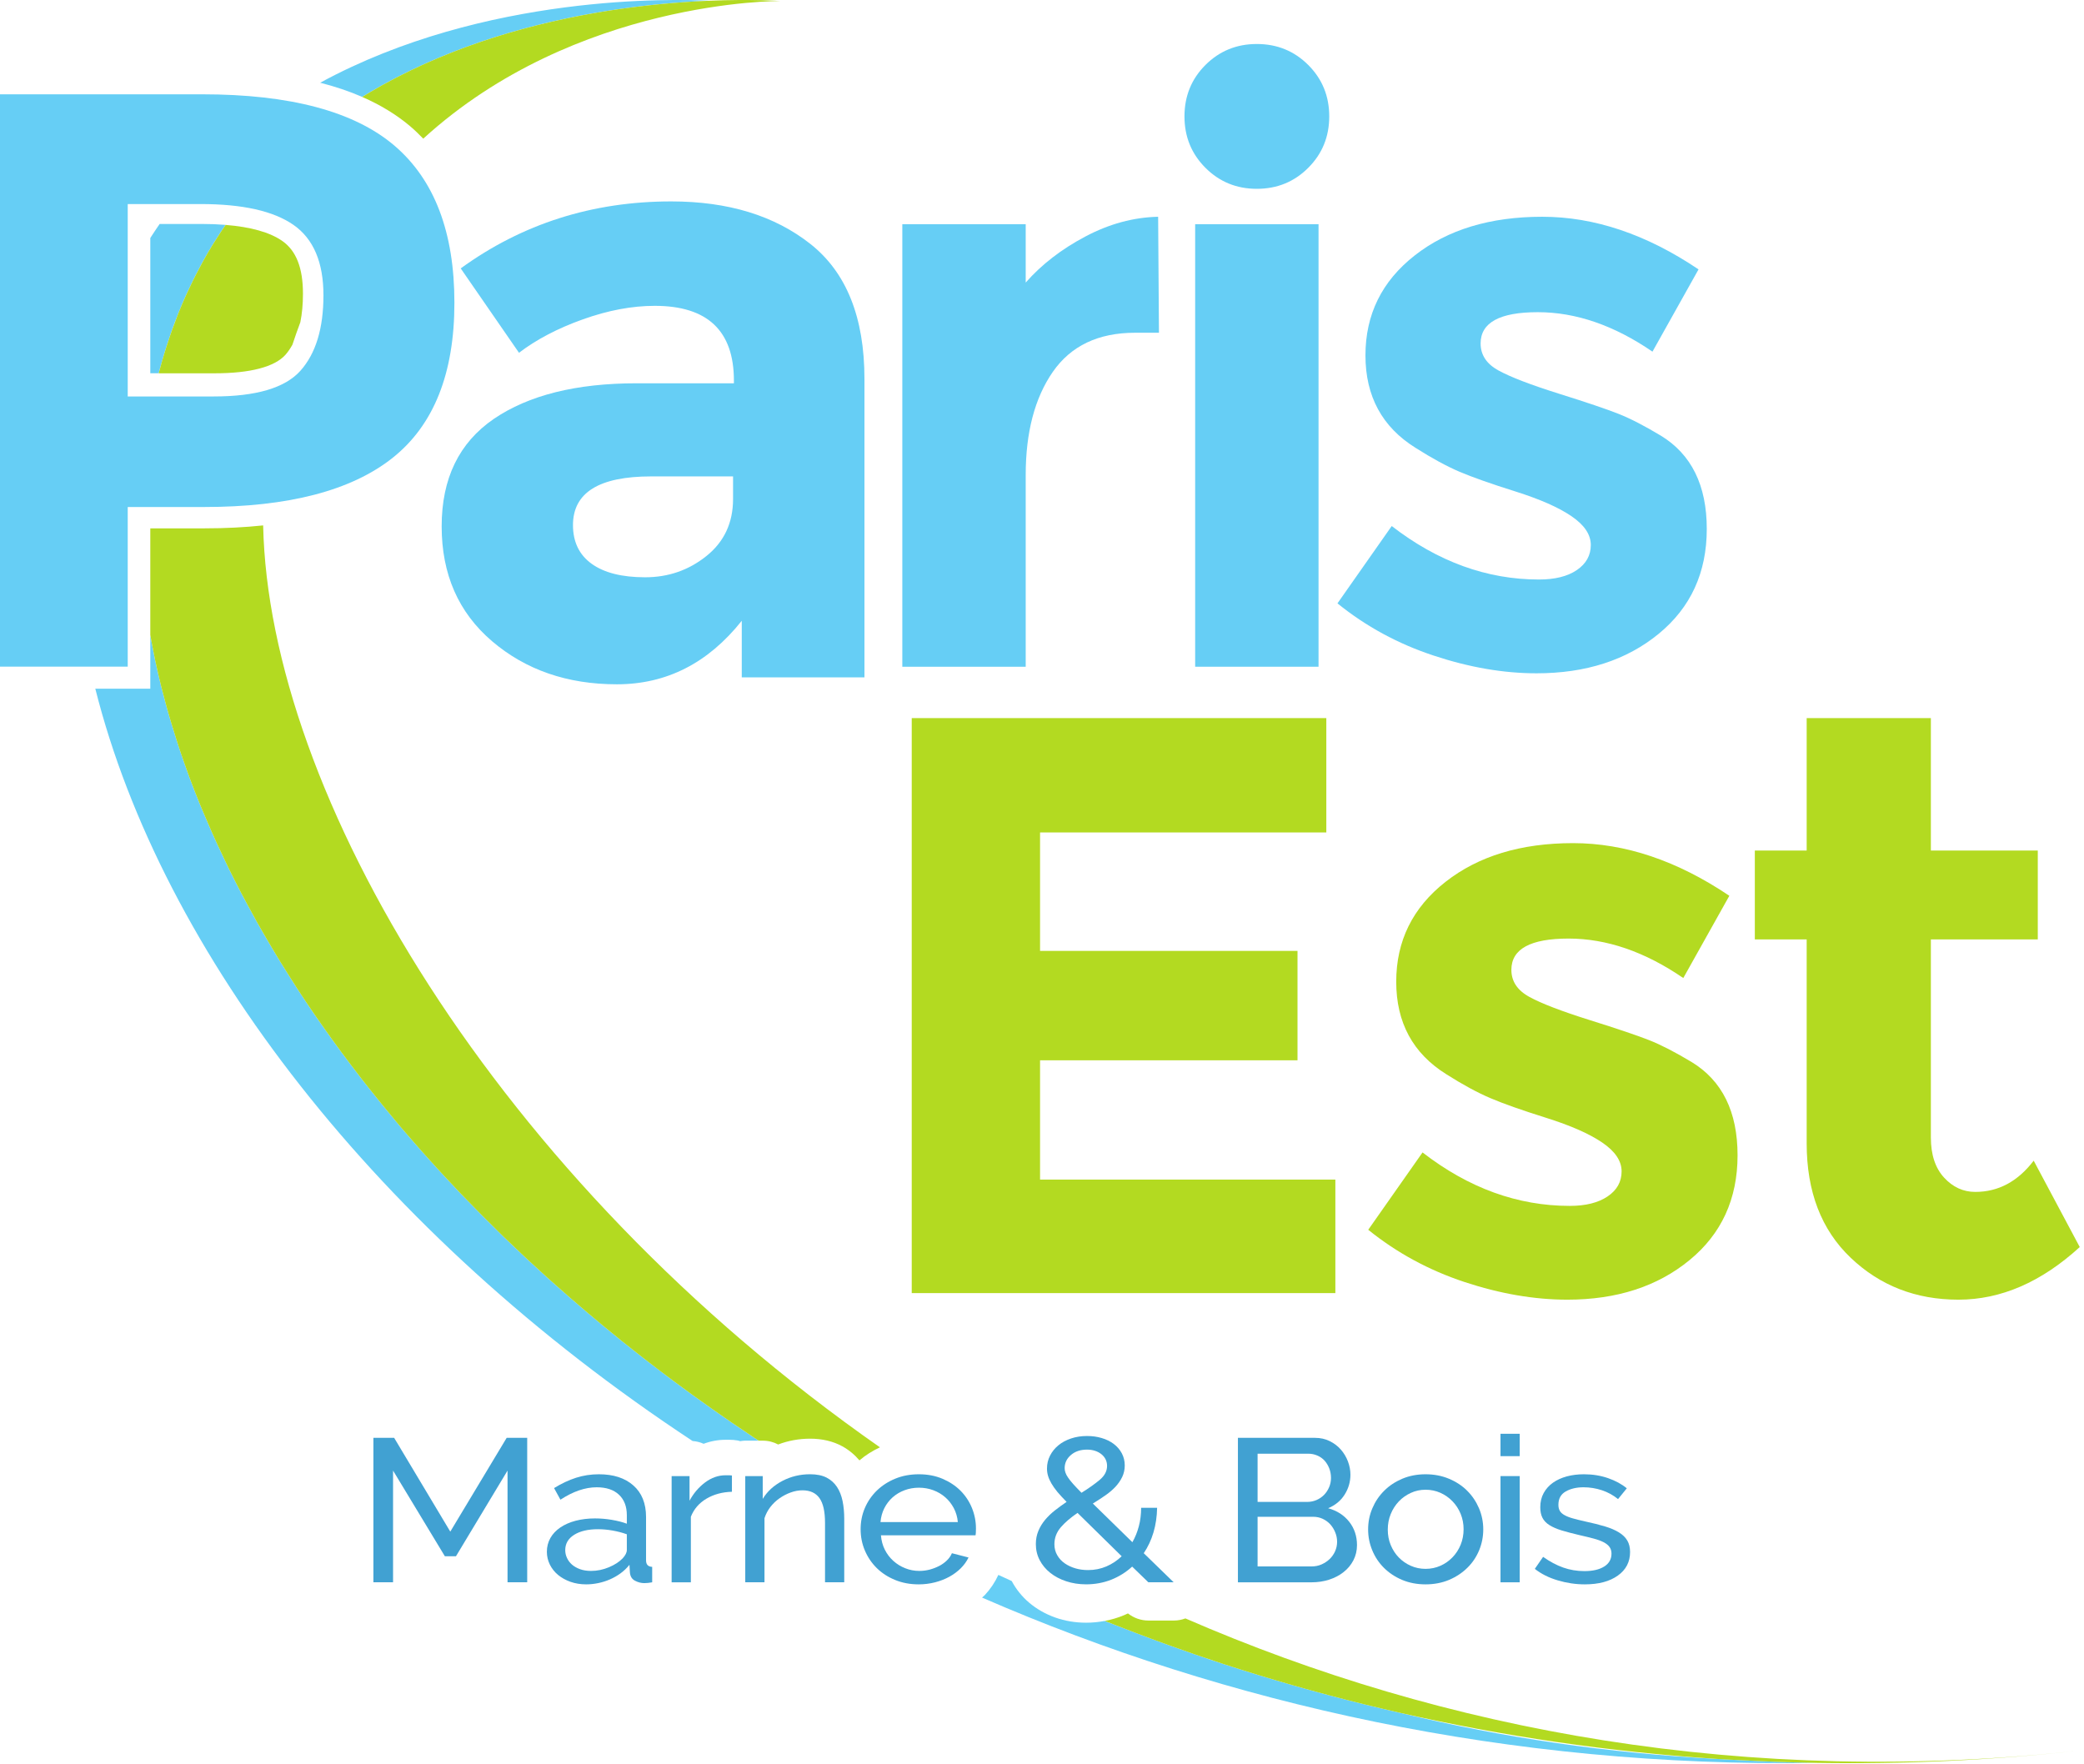
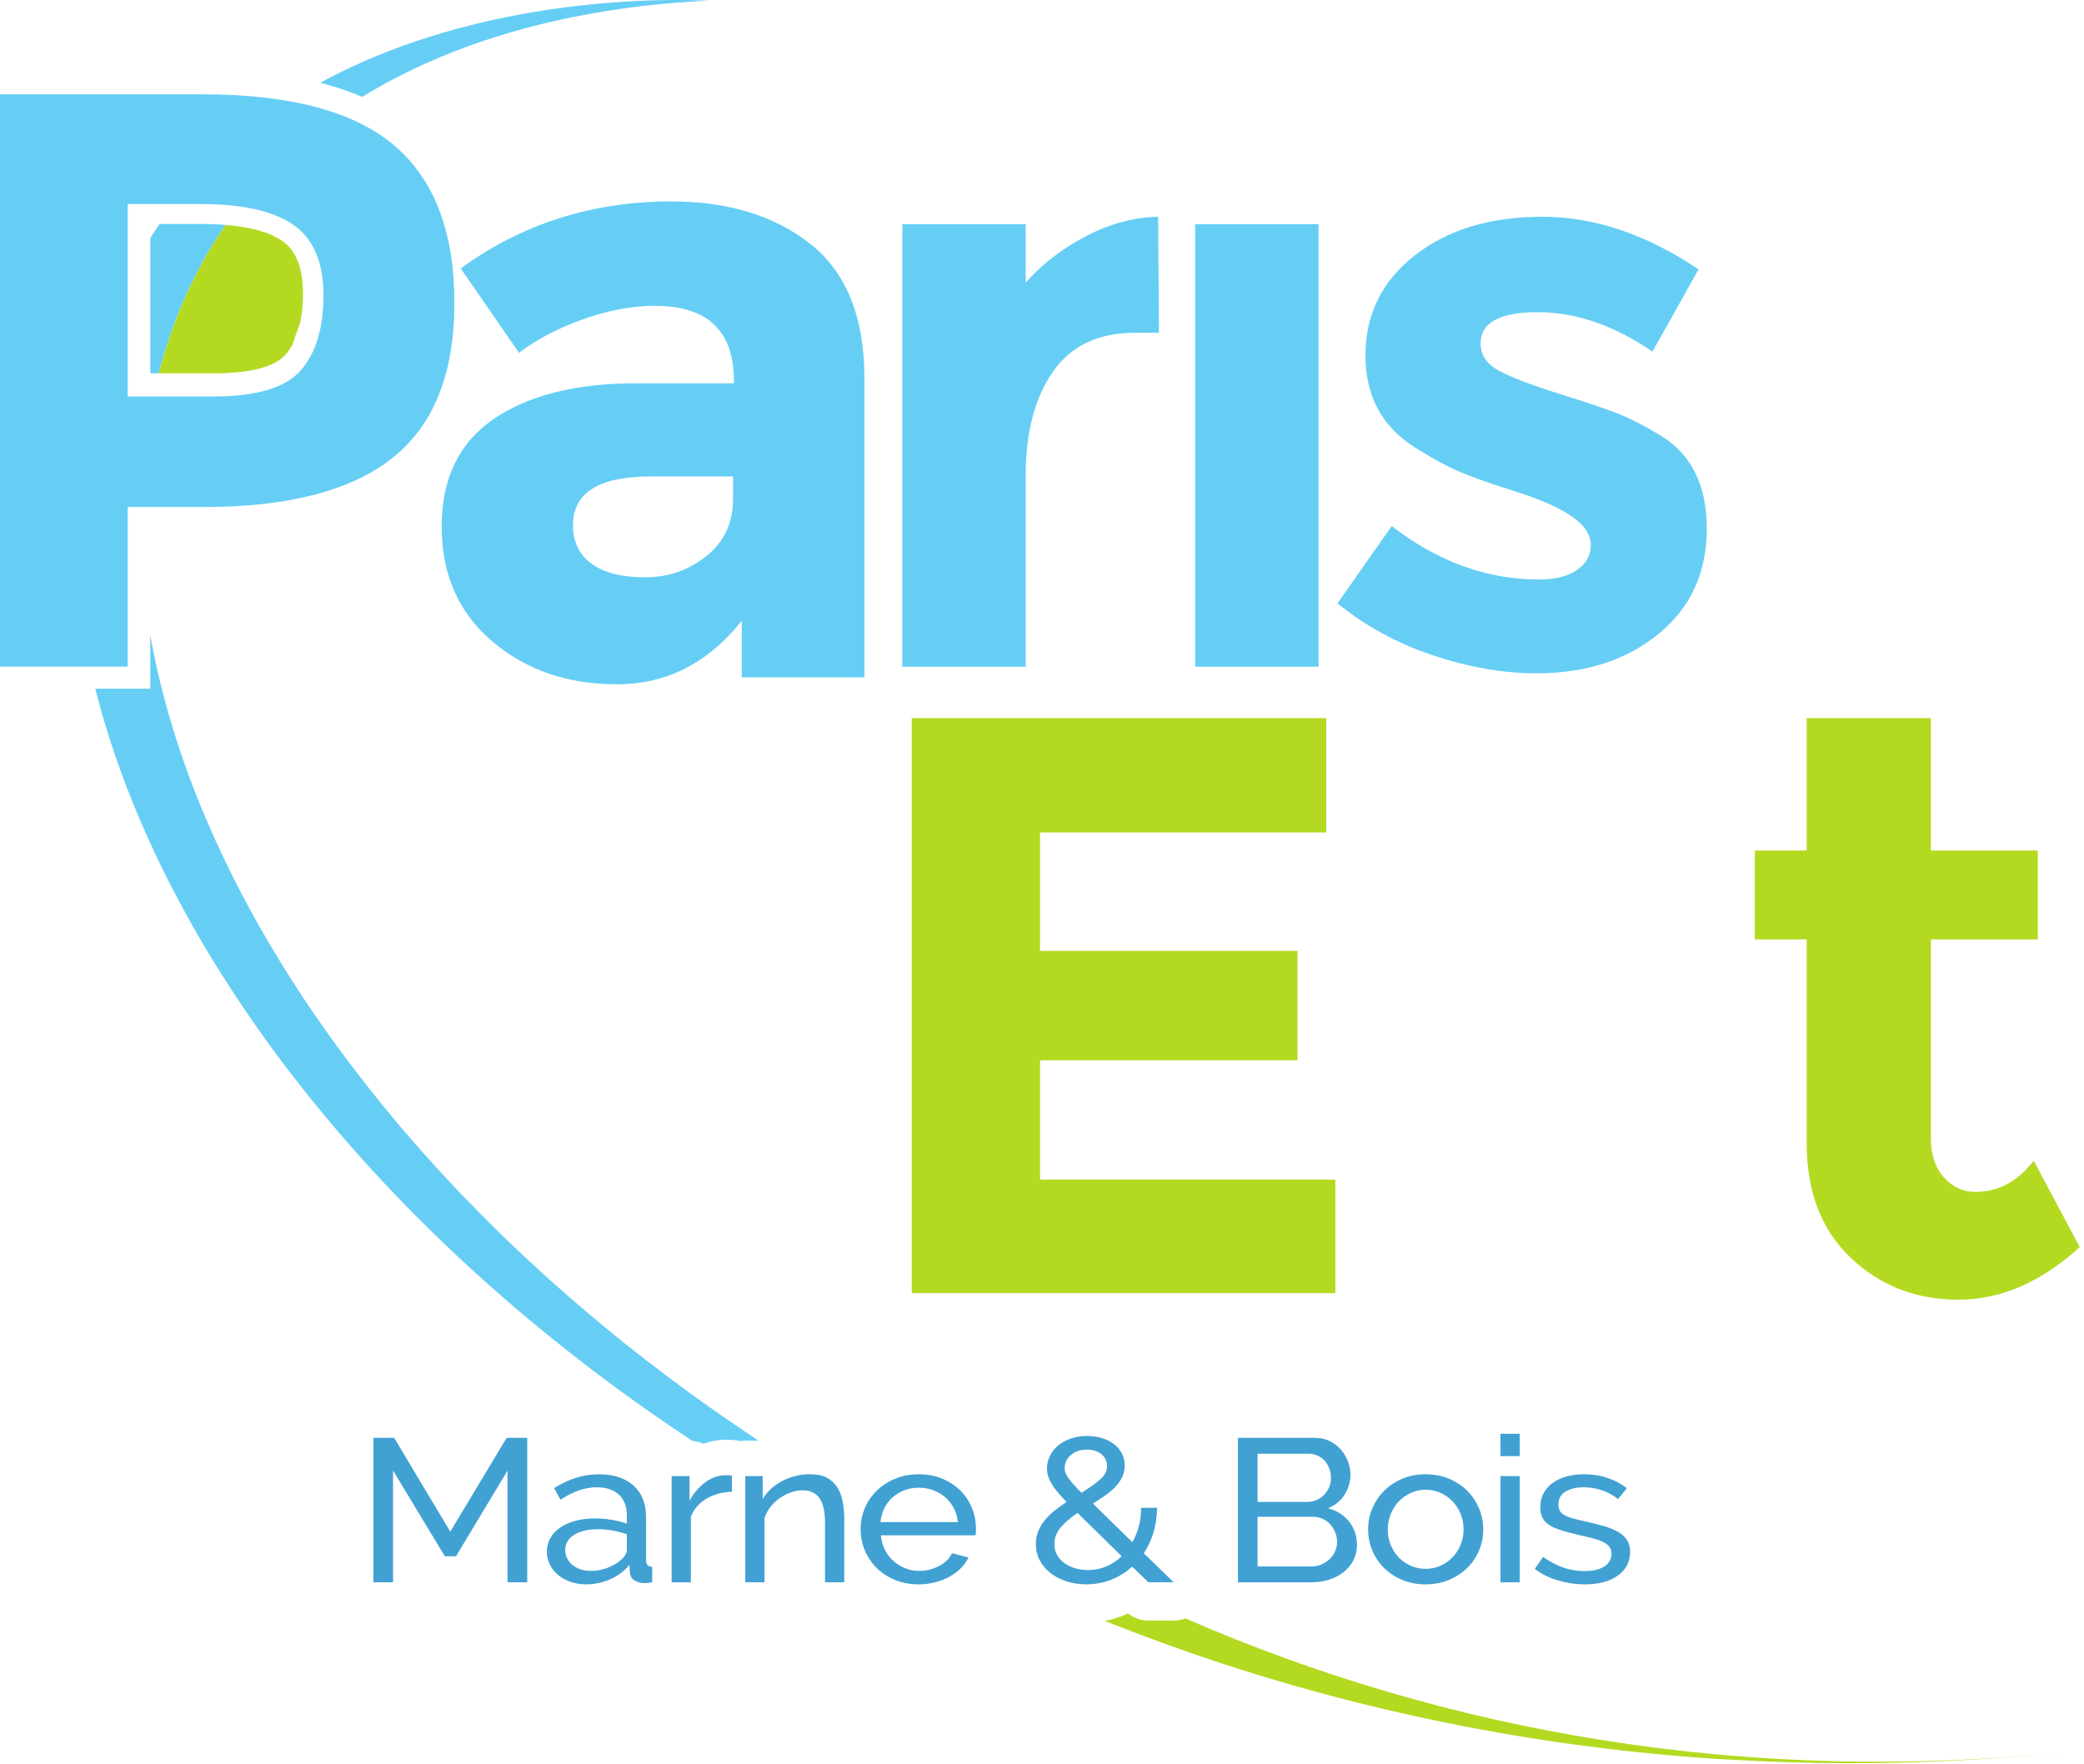
<svg xmlns="http://www.w3.org/2000/svg" width="189" height="160" viewBox="0 0 189 160" fill="none">
-   <path d="M161.005 159.765C160.038 159.73 159.076 159.683 158.115 159.633C157.986 159.628 157.856 159.622 157.728 159.617C157.109 159.591 156.496 159.551 155.88 159.518C145.859 158.995 136.262 157.567 127.137 155.365C127.106 155.358 127.073 155.349 127.042 155.343C125.974 155.101 124.913 154.848 123.855 154.589C123.827 154.582 123.8 154.574 123.77 154.567C119.429 153.495 115.177 152.277 111.023 150.923C110.971 150.904 110.918 150.888 110.865 150.869C109.208 150.328 107.569 149.757 105.944 149.174C105.573 149.04 105.204 148.904 104.835 148.768C103.6 148.315 102.375 147.847 101.158 147.37C100.835 147.244 100.503 147.126 100.18 146.998C99.633 147.1 99.074 147.156 98.503 147.156C97.518 147.156 96.573 146.996 95.695 146.684C94.802 146.365 94.002 145.908 93.317 145.324C92.671 144.774 92.15 144.117 91.752 143.377C91.349 143.192 90.941 143.01 90.541 142.821C90.24 143.482 89.831 144.095 89.321 144.642C89.24 144.726 89.148 144.798 89.064 144.878C111.226 154.525 136.859 160.303 164.695 159.87C164.57 159.866 164.449 159.861 164.324 159.859C163.214 159.839 162.108 159.807 161.005 159.765Z" fill="#66CEF5" />
  <path d="M33.179 8.587C33.309 8.508 33.44 8.429 33.57 8.352C33.882 8.169 34.194 7.989 34.508 7.813C34.577 7.774 34.645 7.734 34.713 7.695C35.089 7.488 35.467 7.286 35.845 7.088C35.972 7.022 36.099 6.958 36.225 6.893C36.491 6.758 36.755 6.625 37.021 6.495C37.163 6.425 37.306 6.356 37.449 6.288C37.717 6.161 37.983 6.037 38.251 5.914C38.377 5.857 38.504 5.798 38.629 5.741C39.012 5.571 39.394 5.403 39.778 5.242C39.862 5.205 39.946 5.172 40.031 5.137C40.339 5.009 40.649 4.884 40.959 4.761C41.1 4.706 41.24 4.651 41.381 4.598C41.644 4.497 41.904 4.398 42.165 4.302C42.306 4.249 42.447 4.198 42.59 4.147C42.88 4.042 43.17 3.939 43.46 3.84C43.565 3.805 43.668 3.767 43.772 3.732C44.154 3.603 44.536 3.479 44.915 3.359C45.04 3.321 45.163 3.282 45.286 3.246C45.556 3.161 45.825 3.08 46.093 3C46.24 2.958 46.385 2.915 46.53 2.873C46.789 2.8 47.046 2.726 47.303 2.657C47.437 2.62 47.569 2.583 47.703 2.546C48.051 2.455 48.398 2.365 48.743 2.277C48.82 2.258 48.899 2.238 48.976 2.22C49.308 2.137 49.639 2.058 49.967 1.981C50.101 1.95 50.235 1.921 50.369 1.891C50.617 1.835 50.864 1.779 51.112 1.726C51.252 1.697 51.391 1.668 51.53 1.638C51.789 1.585 52.046 1.532 52.303 1.482C52.417 1.46 52.532 1.436 52.646 1.414C53 1.346 53.354 1.28 53.705 1.218C53.811 1.2 53.914 1.181 54.02 1.163C54.276 1.119 54.529 1.077 54.78 1.036C54.918 1.012 55.053 0.992 55.189 0.97C55.415 0.935 55.641 0.901 55.863 0.868C55.991 0.849 56.121 0.829 56.248 0.811C56.512 0.772 56.773 0.737 57.032 0.702C57.112 0.691 57.195 0.68 57.274 0.669C57.6 0.627 57.92 0.589 58.237 0.55C58.358 0.537 58.476 0.524 58.593 0.51C58.804 0.486 59.015 0.464 59.222 0.442C59.349 0.429 59.476 0.416 59.6 0.403C59.804 0.381 60.004 0.363 60.202 0.344C60.316 0.333 60.432 0.323 60.544 0.313C60.835 0.288 61.125 0.262 61.41 0.24C61.496 0.234 61.579 0.227 61.667 0.222C61.874 0.205 62.081 0.19 62.283 0.178C62.401 0.17 62.518 0.163 62.634 0.156C62.801 0.145 62.968 0.135 63.131 0.124C63.246 0.119 63.362 0.111 63.476 0.106C63.65 0.097 63.819 0.089 63.988 0.082C64.081 0.077 64.177 0.073 64.269 0.069C64.272 0.067 64.278 0.067 64.281 0.067C61.379 -0.089 43.978 -0.624 29.038 7.501C30.408 7.853 31.68 8.279 32.845 8.787C32.955 8.719 33.067 8.655 33.179 8.587Z" fill="#66CEF5" />
  <path d="M65.806 130.567H66.144C66.401 130.567 66.652 130.588 66.891 130.63C66.973 130.644 67.049 130.672 67.129 130.694C67.28 130.668 67.432 130.646 67.59 130.646H68.794C68.639 130.545 68.489 130.441 68.335 130.34C68.289 130.309 68.241 130.276 68.195 130.246C65.764 128.626 63.399 126.962 61.103 125.253C61.047 125.209 60.988 125.167 60.929 125.125C60.232 124.604 59.542 124.079 58.857 123.549C58.701 123.429 58.545 123.308 58.389 123.187C57.714 122.662 57.044 122.136 56.382 121.604C56.312 121.547 56.243 121.49 56.175 121.435C54.094 119.758 52.081 118.046 50.132 116.304C49.95 116.143 49.769 115.983 49.591 115.822C49.033 115.319 48.483 114.814 47.938 114.306C47.725 114.11 47.517 113.913 47.306 113.717C46.763 113.205 46.222 112.693 45.69 112.178C45.583 112.075 45.481 111.97 45.376 111.867C44.264 110.783 43.178 109.689 42.117 108.587C41.974 108.44 41.829 108.293 41.686 108.144C41.224 107.658 40.769 107.168 40.315 106.68C40.069 106.416 39.825 106.152 39.583 105.885C39.154 105.418 38.73 104.946 38.312 104.474C38.058 104.19 37.809 103.904 37.559 103.617C37.15 103.148 36.739 102.678 36.337 102.206C36.15 101.984 35.968 101.762 35.783 101.54C35.036 100.649 34.308 99.755 33.596 98.856C33.33 98.52 33.062 98.186 32.801 97.85C32.467 97.419 32.139 96.988 31.81 96.553C31.537 96.193 31.267 95.832 30.999 95.47C30.689 95.05 30.379 94.628 30.076 94.206C29.79 93.81 29.511 93.413 29.232 93.015C28.959 92.622 28.68 92.232 28.41 91.839C27.913 91.111 27.428 90.382 26.953 89.65C26.715 89.285 26.487 88.918 26.254 88.551C25.973 88.109 25.692 87.663 25.419 87.219C25.186 86.839 24.959 86.461 24.733 86.081C24.465 85.633 24.201 85.184 23.942 84.736C23.733 84.373 23.522 84.011 23.318 83.648C23.01 83.099 22.713 82.55 22.417 82C22.247 81.684 22.074 81.367 21.909 81.051C21.533 80.334 21.168 79.616 20.813 78.899C20.656 78.58 20.507 78.26 20.353 77.941C20.111 77.433 19.87 76.926 19.637 76.416C19.485 76.082 19.334 75.75 19.188 75.416C18.955 74.893 18.731 74.368 18.511 73.846C18.386 73.548 18.257 73.249 18.136 72.952C17.811 72.156 17.5 71.361 17.204 70.566C17.145 70.412 17.094 70.258 17.037 70.102C16.793 69.436 16.558 68.772 16.334 68.106C16.237 67.818 16.145 67.528 16.052 67.24C15.876 66.695 15.707 66.151 15.543 65.608C15.455 65.313 15.367 65.017 15.283 64.724C15.114 64.133 14.954 63.542 14.802 62.953C14.743 62.726 14.679 62.5 14.624 62.274C14.424 61.471 14.237 60.669 14.068 59.87C14.028 59.68 13.995 59.491 13.956 59.302C13.841 58.736 13.73 58.173 13.631 57.612V62.458H8.644C14.675 86.393 34.174 111.807 62.808 130.677C63.162 130.709 63.504 130.786 63.81 130.931C64.452 130.69 65.124 130.567 65.806 130.567Z" fill="#66CEF5" />
  <path d="M14.526 33.355C14.647 32.909 14.774 32.469 14.904 32.036C14.959 31.856 15.016 31.68 15.071 31.504C15.192 31.124 15.315 30.748 15.444 30.377C15.502 30.208 15.559 30.04 15.62 29.872C15.781 29.423 15.948 28.979 16.123 28.542C16.148 28.474 16.174 28.403 16.202 28.335C16.404 27.834 16.614 27.342 16.829 26.858C16.892 26.718 16.958 26.582 17.02 26.445C17.181 26.096 17.345 25.753 17.512 25.413C17.589 25.256 17.668 25.098 17.747 24.944C17.917 24.608 18.092 24.279 18.27 23.953C18.339 23.825 18.409 23.694 18.481 23.566C18.728 23.123 18.982 22.687 19.24 22.261C19.279 22.197 19.321 22.136 19.36 22.072C19.585 21.709 19.813 21.353 20.046 21C20.136 20.865 20.227 20.733 20.319 20.599C20.365 20.531 20.411 20.461 20.459 20.393C19.778 20.338 19.055 20.309 18.277 20.309H14.48C14.191 20.725 13.908 21.149 13.631 21.582V33.851H14.39C14.403 33.801 14.416 33.753 14.429 33.706C14.46 33.588 14.495 33.473 14.526 33.355Z" fill="#66CEF5" />
-   <path d="M63.476 0.107C63.362 0.112 63.246 0.12 63.131 0.125C62.968 0.134 62.8 0.145 62.633 0.156C62.518 0.164 62.401 0.169 62.283 0.178C62.079 0.191 61.874 0.206 61.665 0.222C61.578 0.228 61.496 0.233 61.408 0.241C61.125 0.263 60.835 0.287 60.544 0.314C60.43 0.323 60.316 0.334 60.202 0.345C60.004 0.364 59.802 0.382 59.6 0.402C59.474 0.415 59.349 0.428 59.222 0.443C59.015 0.463 58.804 0.487 58.593 0.51C58.474 0.525 58.356 0.538 58.237 0.551C57.919 0.589 57.6 0.628 57.274 0.67C57.195 0.681 57.112 0.692 57.031 0.703C56.773 0.738 56.512 0.773 56.248 0.811C56.119 0.83 55.991 0.848 55.862 0.868C55.639 0.901 55.415 0.934 55.189 0.971C55.053 0.993 54.917 1.013 54.78 1.035C54.529 1.077 54.275 1.12 54.02 1.164C53.914 1.182 53.809 1.2 53.705 1.219C53.354 1.281 53 1.347 52.644 1.415C52.53 1.437 52.416 1.461 52.303 1.483C52.046 1.532 51.789 1.586 51.528 1.639C51.391 1.668 51.249 1.698 51.11 1.727C50.864 1.78 50.616 1.835 50.369 1.892C50.235 1.921 50.101 1.951 49.967 1.982C49.638 2.059 49.308 2.138 48.976 2.221C48.897 2.239 48.82 2.257 48.743 2.277C48.396 2.364 48.049 2.454 47.703 2.547C47.569 2.582 47.437 2.621 47.303 2.657C47.046 2.727 46.789 2.8 46.53 2.874C46.385 2.916 46.238 2.958 46.093 3C45.824 3.079 45.556 3.162 45.284 3.246C45.161 3.283 45.038 3.32 44.915 3.36C44.535 3.479 44.154 3.604 43.772 3.733C43.667 3.767 43.565 3.806 43.46 3.841C43.17 3.94 42.88 4.041 42.59 4.147C42.447 4.197 42.306 4.25 42.163 4.301C41.902 4.399 41.642 4.498 41.381 4.599C41.24 4.652 41.099 4.707 40.957 4.762C40.649 4.885 40.339 5.01 40.031 5.138C39.946 5.173 39.862 5.206 39.777 5.243C39.394 5.402 39.01 5.569 38.629 5.742C38.502 5.799 38.377 5.857 38.251 5.914C37.983 6.037 37.717 6.162 37.449 6.289C37.306 6.357 37.163 6.426 37.021 6.496C36.755 6.626 36.489 6.758 36.225 6.894C36.098 6.958 35.972 7.023 35.845 7.089C35.465 7.285 35.087 7.487 34.713 7.696C34.643 7.734 34.575 7.775 34.507 7.813C34.194 7.99 33.88 8.169 33.57 8.353C33.438 8.43 33.309 8.509 33.179 8.588C33.069 8.654 32.959 8.724 32.849 8.792C34.518 9.52 35.975 10.41 37.212 11.46C37.625 11.812 38.012 12.188 38.385 12.575C52.224 -0.058 70.744 0.094 70.744 0.094C70.744 0.094 68.237 -0.099 64.268 0.068C64.177 0.072 64.081 0.077 63.988 0.081C63.819 0.09 63.65 0.097 63.476 0.107Z" fill="#B3DA21" />
  <path d="M107.505 146.767C107.18 146.89 106.828 146.96 106.461 146.96C106.457 146.96 106.453 146.96 106.446 146.96H104.149C103.472 146.96 102.82 146.728 102.295 146.314C102.176 146.371 102.057 146.424 101.934 146.477C101.373 146.712 100.793 146.882 100.196 146.996C100.516 147.123 100.839 147.246 101.158 147.371C102.374 147.848 103.598 148.316 104.835 148.771C105.204 148.906 105.573 149.042 105.943 149.174C107.567 149.76 109.208 150.329 110.865 150.872C110.918 150.888 110.971 150.905 111.022 150.923C115.177 152.277 119.428 153.497 123.77 154.569C123.797 154.576 123.827 154.582 123.854 154.589C124.911 154.85 125.974 155.101 127.042 155.343C136.282 157.443 145.912 158.879 155.88 159.52C156.621 159.567 157.37 159.597 158.115 159.635C159.074 159.683 160.038 159.733 161.005 159.766C162.106 159.81 163.214 159.839 164.324 159.859C164.452 159.863 164.581 159.868 164.711 159.87H164.695C172.618 160.002 180.727 159.639 189 158.712C158.32 162.147 130.838 156.916 107.505 146.767Z" fill="#B3DA21" />
-   <path d="M13.631 47.913V57.589C13.732 58.16 13.839 58.73 13.956 59.303C13.995 59.492 14.028 59.681 14.068 59.87C14.239 60.67 14.424 61.472 14.624 62.275C14.679 62.501 14.743 62.727 14.802 62.954C14.954 63.543 15.114 64.132 15.283 64.725C15.367 65.019 15.455 65.314 15.543 65.609C15.707 66.153 15.876 66.696 16.052 67.241C16.145 67.529 16.237 67.819 16.334 68.107C16.558 68.773 16.795 69.437 17.037 70.103C17.094 70.259 17.145 70.413 17.204 70.567C17.499 71.362 17.813 72.157 18.136 72.953C18.257 73.25 18.386 73.549 18.511 73.847C18.731 74.37 18.954 74.892 19.188 75.417C19.334 75.751 19.485 76.083 19.637 76.417C19.87 76.926 20.11 77.434 20.353 77.942C20.507 78.261 20.655 78.581 20.813 78.9C21.168 79.617 21.533 80.335 21.909 81.052C22.074 81.368 22.246 81.685 22.417 82.001C22.712 82.55 23.01 83.1 23.318 83.649C23.522 84.012 23.733 84.374 23.942 84.735C24.201 85.185 24.465 85.634 24.733 86.082C24.959 86.462 25.186 86.84 25.419 87.22C25.692 87.664 25.973 88.108 26.254 88.552C26.487 88.919 26.715 89.286 26.953 89.651C27.428 90.383 27.913 91.112 28.412 91.84C28.68 92.233 28.959 92.624 29.232 93.016C29.511 93.414 29.79 93.811 30.076 94.207C30.379 94.629 30.689 95.049 30.999 95.47C31.267 95.833 31.537 96.194 31.81 96.554C32.139 96.987 32.467 97.42 32.801 97.851C33.062 98.187 33.33 98.521 33.596 98.857C34.307 99.756 35.038 100.65 35.783 101.541C35.968 101.763 36.15 101.985 36.337 102.208C36.739 102.679 37.15 103.149 37.559 103.619C37.809 103.905 38.058 104.191 38.311 104.475C38.73 104.947 39.154 105.419 39.583 105.887C39.825 106.153 40.069 106.417 40.315 106.681C40.768 107.169 41.223 107.659 41.686 108.145C41.829 108.294 41.974 108.441 42.117 108.588C43.178 109.69 44.264 110.784 45.376 111.868C45.48 111.971 45.583 112.076 45.69 112.177C46.222 112.694 46.763 113.206 47.306 113.716C47.517 113.914 47.727 114.111 47.938 114.307C48.483 114.814 49.033 115.32 49.591 115.823C49.769 115.984 49.95 116.144 50.132 116.305C52.081 118.047 54.094 119.759 56.175 121.436C56.242 121.491 56.312 121.548 56.382 121.605C57.044 122.137 57.714 122.663 58.389 123.188C58.545 123.309 58.701 123.43 58.857 123.55C59.542 124.08 60.232 124.605 60.931 125.124C60.988 125.168 61.046 125.21 61.105 125.254C63.399 126.963 65.764 128.627 68.195 130.245C68.241 130.277 68.289 130.31 68.335 130.341C68.491 130.444 68.65 130.545 68.806 130.647H69.175C69.682 130.647 70.157 130.772 70.573 130.994C71.489 130.645 72.462 130.468 73.475 130.468C74.57 130.468 75.552 130.701 76.392 131.159C76.998 131.495 77.513 131.926 77.944 132.435C78.5 131.959 79.126 131.57 79.803 131.251C44.829 106.821 24.379 71.852 23.865 47.647C22.202 47.822 20.443 47.913 18.575 47.913H13.631Z" fill="#B3DA21" />
  <path d="M20.046 21.003C19.813 21.356 19.584 21.712 19.36 22.075C19.319 22.139 19.279 22.2 19.241 22.264C18.98 22.69 18.727 23.127 18.479 23.569C18.409 23.695 18.34 23.827 18.27 23.956C18.092 24.281 17.918 24.611 17.747 24.945C17.668 25.101 17.589 25.259 17.512 25.415C17.343 25.754 17.18 26.099 17.02 26.448C16.956 26.585 16.892 26.721 16.829 26.861C16.613 27.345 16.404 27.835 16.202 28.338C16.174 28.406 16.149 28.477 16.121 28.545C15.949 28.982 15.782 29.426 15.62 29.875C15.56 30.042 15.503 30.211 15.444 30.38C15.316 30.751 15.191 31.125 15.072 31.505C15.015 31.683 14.96 31.859 14.905 32.039C14.772 32.472 14.648 32.912 14.527 33.358C14.493 33.476 14.46 33.589 14.429 33.709C14.416 33.756 14.405 33.806 14.393 33.853H19.472C22.692 33.853 24.91 33.272 25.889 32.173C26.127 31.903 26.336 31.593 26.522 31.255C26.749 30.564 26.988 29.885 27.237 29.224C27.395 28.455 27.476 27.591 27.476 26.633C27.476 24.297 26.863 22.734 25.602 21.853C24.472 21.066 22.743 20.579 20.463 20.396C20.415 20.466 20.365 20.532 20.32 20.602C20.228 20.735 20.136 20.868 20.046 21.003Z" fill="#B3DA21" />
  <path d="M46.029 143.491V133.36L41.352 141.13H40.345L35.647 133.36V143.491H33.864V130.39H35.745L40.837 138.897L45.951 130.39H47.813V143.491H46.029Z" fill="#41A1D2" />
  <path d="M53.161 143.679C52.646 143.679 52.171 143.6 51.734 143.447C51.303 143.293 50.925 143.082 50.607 142.82C50.29 142.556 50.042 142.24 49.862 141.877C49.686 141.515 49.596 141.13 49.596 140.724C49.596 140.269 49.703 139.853 49.914 139.477C50.125 139.106 50.426 138.785 50.815 138.521C51.205 138.255 51.67 138.051 52.202 137.911C52.738 137.772 53.321 137.699 53.956 137.699C54.459 137.699 54.967 137.741 55.481 137.827C55.996 137.915 56.452 138.029 56.848 138.178V137.401C56.848 136.618 56.611 135.998 56.134 135.548C55.659 135.1 54.984 134.875 54.114 134.875C53.07 134.875 51.972 135.251 50.827 136.001L50.249 134.948C50.925 134.533 51.593 134.218 52.249 134.009C52.914 133.798 53.598 133.695 54.312 133.695C55.633 133.695 56.675 134.032 57.442 134.711C58.208 135.385 58.591 136.339 58.591 137.57V141.499C58.591 141.882 58.776 142.077 59.147 142.091V143.493C59.013 143.517 58.886 143.536 58.769 143.548C58.652 143.561 58.538 143.567 58.433 143.567C58.143 143.567 57.859 143.493 57.582 143.345C57.305 143.198 57.151 142.945 57.127 142.587L57.086 141.906C56.848 142.202 56.578 142.46 56.275 142.68C55.969 142.903 55.644 143.086 55.301 143.235C54.96 143.381 54.606 143.493 54.242 143.567C53.881 143.64 53.519 143.679 53.161 143.679ZM53.598 142.46C54.154 142.46 54.696 142.348 55.222 142.128C55.752 141.906 56.167 141.635 56.474 141.315C56.721 141.044 56.848 140.792 56.848 140.561V139.137C56.439 138.989 56.006 138.877 55.549 138.796C55.096 138.717 54.655 138.678 54.233 138.678C53.336 138.678 52.615 138.845 52.075 139.183C51.532 139.521 51.262 139.987 51.262 140.576C51.262 140.822 51.314 141.058 51.422 141.286C51.527 141.515 51.677 141.714 51.873 141.886C52.075 142.06 52.317 142.198 52.607 142.303C52.899 142.407 53.229 142.46 53.598 142.46Z" fill="#41A1D2" />
  <path d="M66.379 135.282C65.507 135.306 64.738 135.515 64.072 135.907C63.403 136.302 62.931 136.847 62.654 137.55V143.493H60.911V133.86H62.535V136.093C62.891 135.429 63.36 134.878 63.942 134.439C64.524 134.003 65.144 133.786 65.804 133.786H66.142C66.232 133.786 66.311 133.794 66.379 133.805V135.282Z" fill="#41A1D2" />
  <path d="M76.565 143.491H74.822V138.102C74.822 137.069 74.653 136.32 74.315 135.852C73.98 135.384 73.466 135.151 72.779 135.151C72.424 135.151 72.067 135.214 71.71 135.346C71.354 135.473 71.016 135.649 70.699 135.871C70.381 136.091 70.104 136.357 69.865 136.663C69.629 136.972 69.451 137.309 69.332 137.68V143.491H67.588V133.86H69.172V135.928C69.583 135.25 70.174 134.709 70.948 134.302C71.721 133.896 72.561 133.693 73.473 133.693C74.068 133.693 74.561 133.795 74.959 133.995C75.356 134.201 75.669 134.483 75.908 134.845C76.147 135.21 76.315 135.638 76.415 136.128C76.515 136.621 76.565 137.155 76.565 137.733V143.491Z" fill="#41A1D2" />
  <path d="M83.321 143.679C82.539 143.679 81.825 143.545 81.181 143.281C80.532 143.016 79.978 142.657 79.515 142.202C79.053 141.745 78.691 141.213 78.434 140.605C78.176 139.996 78.051 139.354 78.051 138.678C78.051 138 78.176 137.361 78.434 136.757C78.691 136.155 79.056 135.627 79.524 135.17C79.994 134.717 80.552 134.355 81.2 134.091C81.846 133.827 82.559 133.695 83.339 133.695C84.117 133.695 84.831 133.831 85.469 134.1C86.108 134.372 86.655 134.733 87.104 135.179C87.552 135.629 87.901 136.152 88.145 136.748C88.389 137.346 88.51 137.963 88.51 138.603C88.51 138.739 88.506 138.86 88.501 138.972C88.493 139.084 88.486 139.168 88.471 139.231H79.893C79.932 139.712 80.049 140.148 80.247 140.539C80.447 140.932 80.704 141.271 81.022 141.554C81.339 141.84 81.697 142.06 82.1 142.218C82.504 142.38 82.928 142.46 83.378 142.46C83.695 142.46 84.005 142.42 84.312 142.341C84.614 142.26 84.901 142.15 85.163 142.016C85.427 141.882 85.66 141.713 85.866 141.517C86.07 141.323 86.225 141.101 86.33 140.855L87.838 141.242C87.666 141.598 87.431 141.923 87.136 142.218C86.837 142.514 86.493 142.77 86.103 142.985C85.712 143.2 85.281 143.369 84.805 143.493C84.33 143.615 83.836 143.679 83.321 143.679ZM86.866 138.029C86.827 137.576 86.704 137.155 86.501 136.766C86.295 136.381 86.037 136.051 85.726 135.781C85.416 135.51 85.058 135.297 84.647 135.143C84.238 134.99 83.802 134.913 83.339 134.913C82.877 134.913 82.44 134.99 82.033 135.143C81.623 135.297 81.262 135.511 80.952 135.788C80.642 136.067 80.39 136.396 80.198 136.776C80.007 137.155 79.893 137.576 79.853 138.029H86.866Z" fill="#41A1D2" />
  <path d="M104.145 143.491L102.677 142.069C102.11 142.587 101.473 142.983 100.767 143.262C100.06 143.537 99.304 143.677 98.499 143.677C97.851 143.677 97.247 143.581 96.695 143.398C96.137 143.214 95.66 142.961 95.249 142.635C94.838 142.308 94.519 141.921 94.287 141.478C94.058 141.038 93.942 140.552 93.942 140.022C93.942 139.592 94.019 139.194 94.17 138.833C94.32 138.469 94.526 138.135 94.781 137.827C95.041 137.519 95.337 137.232 95.675 136.968C96.012 136.704 96.365 136.447 96.731 136.201C96.403 135.871 96.13 135.568 95.898 135.298C95.678 135.029 95.497 134.772 95.357 134.533C95.218 134.291 95.115 134.065 95.051 133.851C94.985 133.634 94.952 133.41 94.952 133.175C94.952 132.759 95.043 132.368 95.229 132.005C95.414 131.641 95.669 131.328 95.994 131.063C96.313 130.799 96.7 130.595 97.141 130.447C97.581 130.3 98.062 130.225 98.578 130.225C99.053 130.225 99.499 130.285 99.915 130.41C100.332 130.531 100.693 130.711 101.005 130.942C101.315 131.179 101.559 131.46 101.737 131.792C101.915 132.126 102.005 132.495 102.005 132.9C102.005 133.269 101.928 133.612 101.778 133.933C101.625 134.252 101.42 134.55 101.163 134.829C100.904 135.104 100.6 135.366 100.242 135.612C99.888 135.858 99.51 136.106 99.111 136.35L102.697 139.856C102.95 139.414 103.146 138.932 103.282 138.409C103.422 137.886 103.49 137.328 103.49 136.737H104.939C104.925 137.537 104.814 138.282 104.609 138.97C104.405 139.658 104.11 140.286 103.728 140.853L106.442 143.491H104.145ZM98.675 142.383C99.271 142.383 99.825 142.273 100.343 142.051C100.855 141.829 101.317 141.523 101.726 141.13L97.724 137.199C97.104 137.618 96.596 138.051 96.209 138.499C95.82 138.95 95.625 139.462 95.625 140.042C95.625 140.411 95.711 140.743 95.884 141.038C96.054 141.332 96.28 141.579 96.564 141.774C96.849 141.972 97.177 142.124 97.537 142.229C97.898 142.334 98.278 142.383 98.675 142.383ZM96.555 133.139C96.555 133.276 96.577 133.41 96.627 133.544C96.671 133.682 96.75 133.832 96.865 133.996C96.976 134.164 97.13 134.357 97.328 134.579C97.524 134.801 97.777 135.065 98.082 135.374C98.755 134.955 99.31 134.561 99.746 134.192C100.183 133.823 100.401 133.403 100.401 132.937C100.401 132.507 100.227 132.151 99.888 131.876C99.541 131.599 99.104 131.46 98.578 131.46C97.983 131.46 97.497 131.625 97.121 131.95C96.744 132.274 96.555 132.673 96.555 133.139Z" fill="#41A1D2" />
  <path d="M123.067 140.117C123.067 140.62 122.957 141.082 122.74 141.5C122.52 141.919 122.224 142.275 121.846 142.57C121.472 142.866 121.035 143.093 120.54 143.253C120.045 143.412 119.514 143.493 118.944 143.493H112.268V130.392H119.261C119.753 130.392 120.195 130.491 120.59 130.687C120.988 130.883 121.324 131.138 121.599 131.452C121.876 131.766 122.091 132.124 122.243 132.524C122.395 132.924 122.472 133.326 122.472 133.731C122.472 134.384 122.296 134.984 121.947 135.539C121.597 136.093 121.096 136.506 120.45 136.775C121.256 136.996 121.892 137.408 122.362 138.003C122.83 138.599 123.067 139.306 123.067 140.117ZM114.052 131.83V136.203H118.529C118.846 136.203 119.134 136.144 119.401 136.029C119.665 135.913 119.894 135.755 120.085 135.559C120.276 135.361 120.428 135.131 120.54 134.867C120.654 134.601 120.709 134.322 120.709 134.027C120.709 133.72 120.656 133.432 120.551 133.159C120.443 132.889 120.303 132.656 120.125 132.458C119.947 132.261 119.727 132.107 119.47 131.997C119.212 131.885 118.94 131.83 118.648 131.83H114.052ZM121.263 139.821C121.263 139.526 121.208 139.24 121.092 138.961C120.982 138.687 120.83 138.443 120.641 138.234C120.448 138.025 120.221 137.858 119.956 137.735C119.689 137.612 119.401 137.55 119.085 137.55H114.052V142.053H118.944C119.276 142.053 119.578 141.992 119.856 141.869C120.133 141.744 120.379 141.583 120.59 141.381C120.801 141.176 120.966 140.939 121.085 140.671C121.202 140.399 121.263 140.117 121.263 139.821Z" fill="#41A1D2" />
  <path d="M129.287 143.679C128.507 143.679 127.795 143.541 127.158 143.273C126.516 143.002 125.968 142.636 125.511 142.181C125.056 141.728 124.701 141.198 124.454 140.596C124.202 139.994 124.076 139.359 124.076 138.695C124.076 138.018 124.204 137.379 124.463 136.776C124.718 136.174 125.074 135.643 125.533 135.19C125.988 134.733 126.536 134.372 127.175 134.1C127.817 133.831 128.522 133.695 129.287 133.695C130.054 133.695 130.76 133.831 131.406 134.1C132.056 134.372 132.606 134.733 133.061 135.19C133.518 135.643 133.872 136.174 134.131 136.776C134.386 137.379 134.518 138.018 134.518 138.695C134.518 139.359 134.392 139.994 134.142 140.596C133.891 141.198 133.535 141.728 133.071 142.181C132.608 142.636 132.056 143.002 131.417 143.273C130.777 143.541 130.065 143.679 129.287 143.679ZM125.859 138.713C125.859 139.218 125.947 139.684 126.127 140.117C126.305 140.546 126.549 140.923 126.859 141.242C127.169 141.559 127.533 141.813 127.949 141.996C128.364 142.181 128.81 142.273 129.287 142.273C129.762 142.273 130.208 142.181 130.626 141.996C131.041 141.813 131.406 141.559 131.722 141.233C132.039 140.908 132.289 140.524 132.467 140.088C132.645 139.651 132.735 139.181 132.735 138.678C132.735 138.183 132.645 137.719 132.467 137.282C132.289 136.847 132.039 136.466 131.722 136.139C131.406 135.814 131.041 135.559 130.626 135.374C130.208 135.19 129.762 135.097 129.287 135.097C128.81 135.097 128.364 135.192 127.949 135.385C127.533 135.576 127.169 135.832 126.859 136.159C126.549 136.486 126.305 136.866 126.127 137.302C125.947 137.739 125.859 138.211 125.859 138.713Z" fill="#41A1D2" />
  <path d="M136.082 132.052H137.825V130.023H136.082V132.052ZM136.082 143.493H137.825V133.86H136.082V143.493Z" fill="#41A1D2" />
  <path d="M143.732 143.679C142.897 143.679 142.078 143.556 141.277 143.317C140.469 143.079 139.774 142.732 139.194 142.273L139.946 141.185C140.555 141.616 141.161 141.941 141.77 142.156C142.376 142.37 143.018 142.477 143.691 142.477C144.445 142.477 145.042 142.341 145.486 142.062C145.928 141.787 146.148 141.396 146.148 140.891C146.148 140.658 146.09 140.458 145.97 140.29C145.853 140.124 145.671 139.981 145.436 139.858C145.196 139.734 144.895 139.623 144.524 139.524C144.156 139.425 143.724 139.323 143.236 139.211C142.612 139.064 142.078 138.923 141.631 138.789C141.183 138.651 140.812 138.491 140.522 138.308C140.231 138.124 140.018 137.902 139.887 137.644C139.755 137.385 139.689 137.066 139.689 136.684C139.689 136.203 139.79 135.776 139.996 135.401C140.201 135.027 140.482 134.713 140.84 134.46C141.196 134.209 141.614 134.018 142.097 133.887C142.577 133.759 143.097 133.695 143.651 133.695C144.431 133.695 145.157 133.812 145.833 134.045C146.504 134.278 147.075 134.587 147.536 134.968L146.743 135.946C146.306 135.59 145.816 135.322 145.277 135.143C144.735 134.965 144.181 134.875 143.612 134.875C142.978 134.875 142.44 135.001 141.998 135.253C141.555 135.506 141.333 135.908 141.333 136.462C141.333 136.684 141.376 136.867 141.464 137.016C141.548 137.165 141.691 137.293 141.889 137.401C142.088 137.513 142.339 137.612 142.651 137.699C142.961 137.785 143.333 137.878 143.77 137.976C144.458 138.124 145.057 138.273 145.565 138.427C146.071 138.581 146.495 138.761 146.831 138.972C147.17 139.181 147.42 139.425 147.585 139.712C147.75 139.994 147.833 140.339 147.833 140.745C147.833 141.642 147.464 142.356 146.721 142.884C145.981 143.413 144.985 143.679 143.732 143.679Z" fill="#41A1D2" />
  <path d="M82.686 117.266H121.105V106.972H94.324V96.154H117.672V86.233H94.324V75.491H120.285V65.122H82.686V117.266Z" fill="#B3DA21" />
-   <path d="M142.253 85.114C145.709 85.114 149.178 86.307 152.659 88.694L156.836 81.235C152.111 78.053 147.388 76.46 142.664 76.46C137.938 76.46 134.084 77.629 131.101 79.967C128.117 82.305 126.625 85.325 126.625 89.03C126.625 92.736 128.141 95.533 131.176 97.423C132.666 98.368 133.996 99.089 135.165 99.586C136.334 100.084 138.024 100.682 140.239 101.377C142.452 102.073 144.142 102.819 145.31 103.614C146.479 104.41 147.065 105.28 147.065 106.225C147.065 107.17 146.641 107.93 145.795 108.499C144.949 109.071 143.806 109.357 142.365 109.357C137.638 109.357 133.187 107.743 129.012 104.509L124.087 111.523C126.673 113.611 129.583 115.189 132.814 116.259C136.049 117.328 139.158 117.862 142.141 117.862C146.617 117.862 150.309 116.668 153.219 114.28C156.127 111.895 157.581 108.724 157.581 104.77C157.581 100.817 156.19 97.995 153.406 96.305C151.913 95.408 150.632 94.749 149.562 94.327C148.494 93.905 146.69 93.296 144.154 92.5C141.618 91.703 139.802 91.006 138.71 90.41C137.613 89.813 137.068 88.993 137.068 87.949C137.068 86.059 138.796 85.114 142.253 85.114Z" fill="#B3DA21" />
  <path d="M163.849 103.689C163.849 108.067 165.177 111.523 167.838 114.058C170.498 116.594 173.755 117.862 177.613 117.862C181.464 117.862 185.132 116.271 188.615 113.09L184.437 105.256C182.994 107.148 181.229 108.089 179.139 108.089C178.046 108.089 177.101 107.656 176.306 106.787C175.51 105.917 175.113 104.709 175.113 103.166V85.189H184.809V77.132H175.113V65.122H163.849V77.132H159.147V85.189H163.849V103.689Z" fill="#B3DA21" />
  <path d="M93.022 43.081C93.022 39.203 93.844 36.084 95.484 33.718C97.124 31.359 99.611 30.175 102.943 30.175H105.106L105.033 19.657C102.794 19.707 100.594 20.303 98.431 21.45C96.269 22.593 94.464 23.984 93.022 25.625V20.329H81.832V60.463H93.022V43.081Z" fill="#66CEF5" />
  <path d="M108.391 60.463H119.579V20.331H108.391V60.463Z" fill="#66CEF5" />
-   <path d="M113.981 17.123C115.822 17.123 117.38 16.488 118.646 15.218C119.916 13.949 120.55 12.396 120.55 10.556C120.55 8.715 119.916 7.163 118.646 5.893C117.38 4.627 115.822 3.99 113.981 3.99C112.143 3.99 110.59 4.627 109.322 5.893C108.054 7.163 107.421 8.715 107.421 10.556C107.421 12.396 108.054 13.949 109.322 15.218C110.59 16.488 112.143 17.123 113.981 17.123Z" fill="#66CEF5" />
  <path d="M143.003 51.699C142.157 52.271 141.014 52.554 139.572 52.554C134.847 52.554 130.397 50.939 126.217 47.704L121.296 54.717C123.881 56.809 126.788 58.387 130.023 59.453C133.256 60.525 136.364 61.059 139.346 61.059C143.825 61.059 147.515 59.864 150.428 57.477C153.336 55.091 154.789 51.922 154.789 47.966C154.789 44.014 153.396 41.19 150.613 39.502C149.119 38.604 147.842 37.947 146.77 37.524C145.697 37.1 143.895 36.489 141.363 35.696C138.825 34.898 137.009 34.202 135.915 33.604C134.821 33.011 134.278 32.189 134.278 31.147C134.278 29.255 136.005 28.31 139.46 28.31C142.917 28.31 146.383 29.503 149.864 31.89L154.042 24.429C149.319 21.25 144.594 19.657 139.871 19.657C135.144 19.657 131.291 20.824 128.305 23.163C125.32 25.501 123.834 28.523 123.834 32.228C123.834 35.933 125.349 38.729 128.382 40.615C129.872 41.562 131.203 42.285 132.372 42.784C133.541 43.28 135.232 43.876 137.443 44.572C139.658 45.271 141.35 46.014 142.519 46.812C143.688 47.607 144.271 48.476 144.271 49.423C144.271 50.366 143.847 51.124 143.003 51.699Z" fill="#66CEF5" />
  <path d="M35.756 13.194C39.391 16.29 41.211 21.042 41.211 27.454C41.211 33.865 39.341 38.551 35.605 41.522C31.864 44.491 26.161 45.979 18.491 45.979H11.584V60.457H0V8.552H18.34C26.311 8.552 32.115 10.102 35.756 13.194ZM27.251 33.615C28.638 32.058 29.334 29.779 29.334 26.782C29.334 23.789 28.429 21.661 26.621 20.398C24.81 19.136 22.005 18.505 18.192 18.505H11.584V35.953H19.381C23.241 35.953 25.865 35.173 27.251 33.615Z" fill="#66CEF5" />
  <path d="M73.506 22.131C70.243 19.553 66.034 18.265 60.88 18.265C53.727 18.265 47.36 20.294 41.783 24.34L47.068 31.992C48.648 30.786 50.584 29.773 52.87 28.957C55.154 28.142 57.327 27.735 59.38 27.735C64.162 27.735 66.559 29.997 66.559 34.52V34.759H57.723C52.252 34.759 47.941 35.838 44.78 37.99C41.629 40.152 40.055 43.394 40.055 47.732C40.055 52.074 41.576 55.545 44.627 58.151C47.675 60.751 51.452 62.056 55.942 62.056C60.445 62.056 64.215 60.138 67.271 56.296V61.425H78.398V34.363C78.398 28.784 76.763 24.709 73.506 22.131ZM66.482 45.251C66.482 47.406 65.676 49.132 64.076 50.415C62.472 51.705 60.617 52.351 58.512 52.351C56.404 52.351 54.791 51.943 53.659 51.129C52.527 50.312 51.964 49.14 51.964 47.62C51.964 44.67 54.331 43.203 59.059 43.203H66.482V45.251Z" fill="#66CEF5" />
</svg>